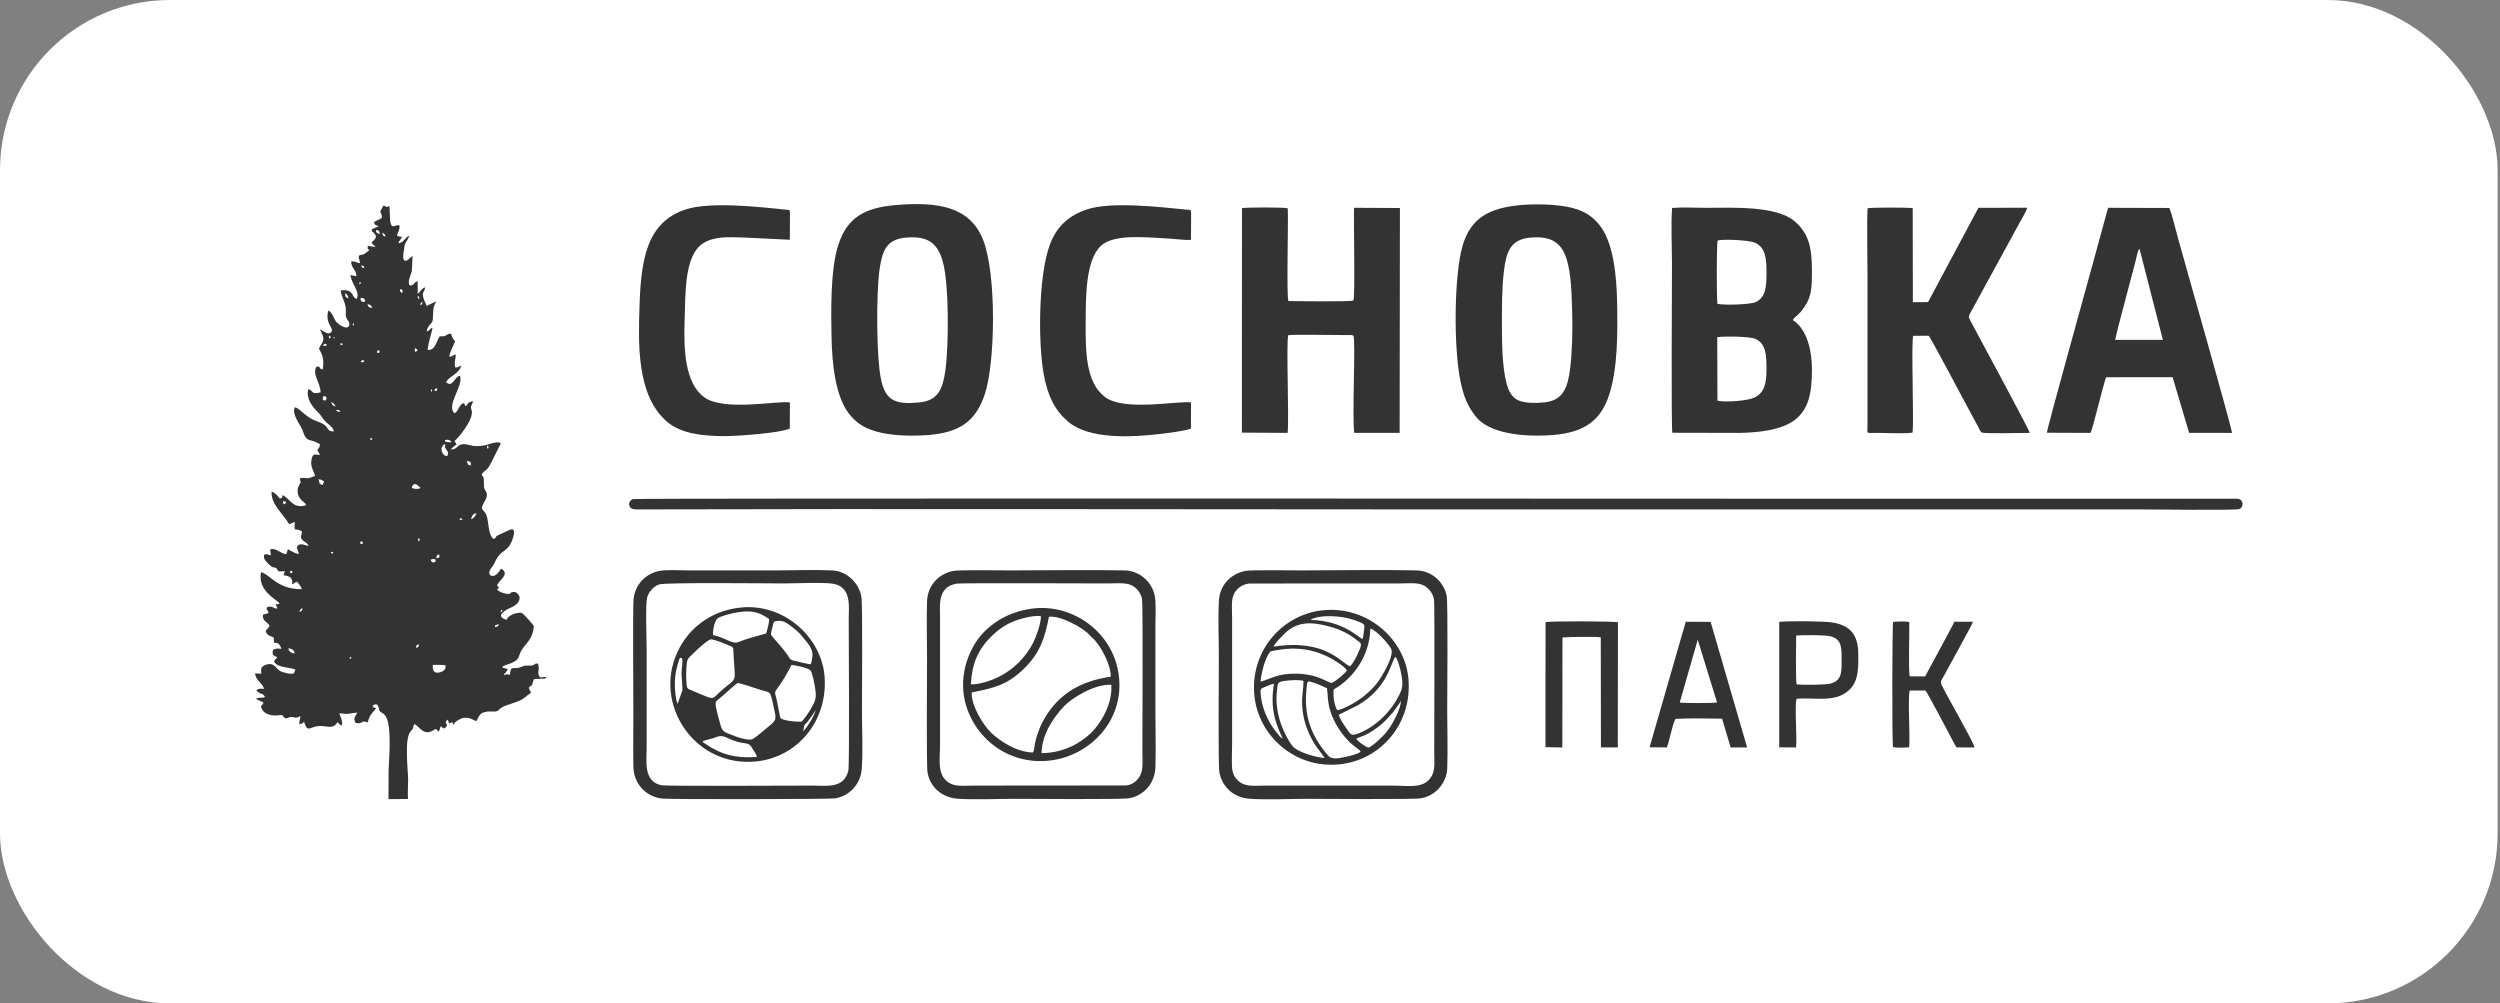
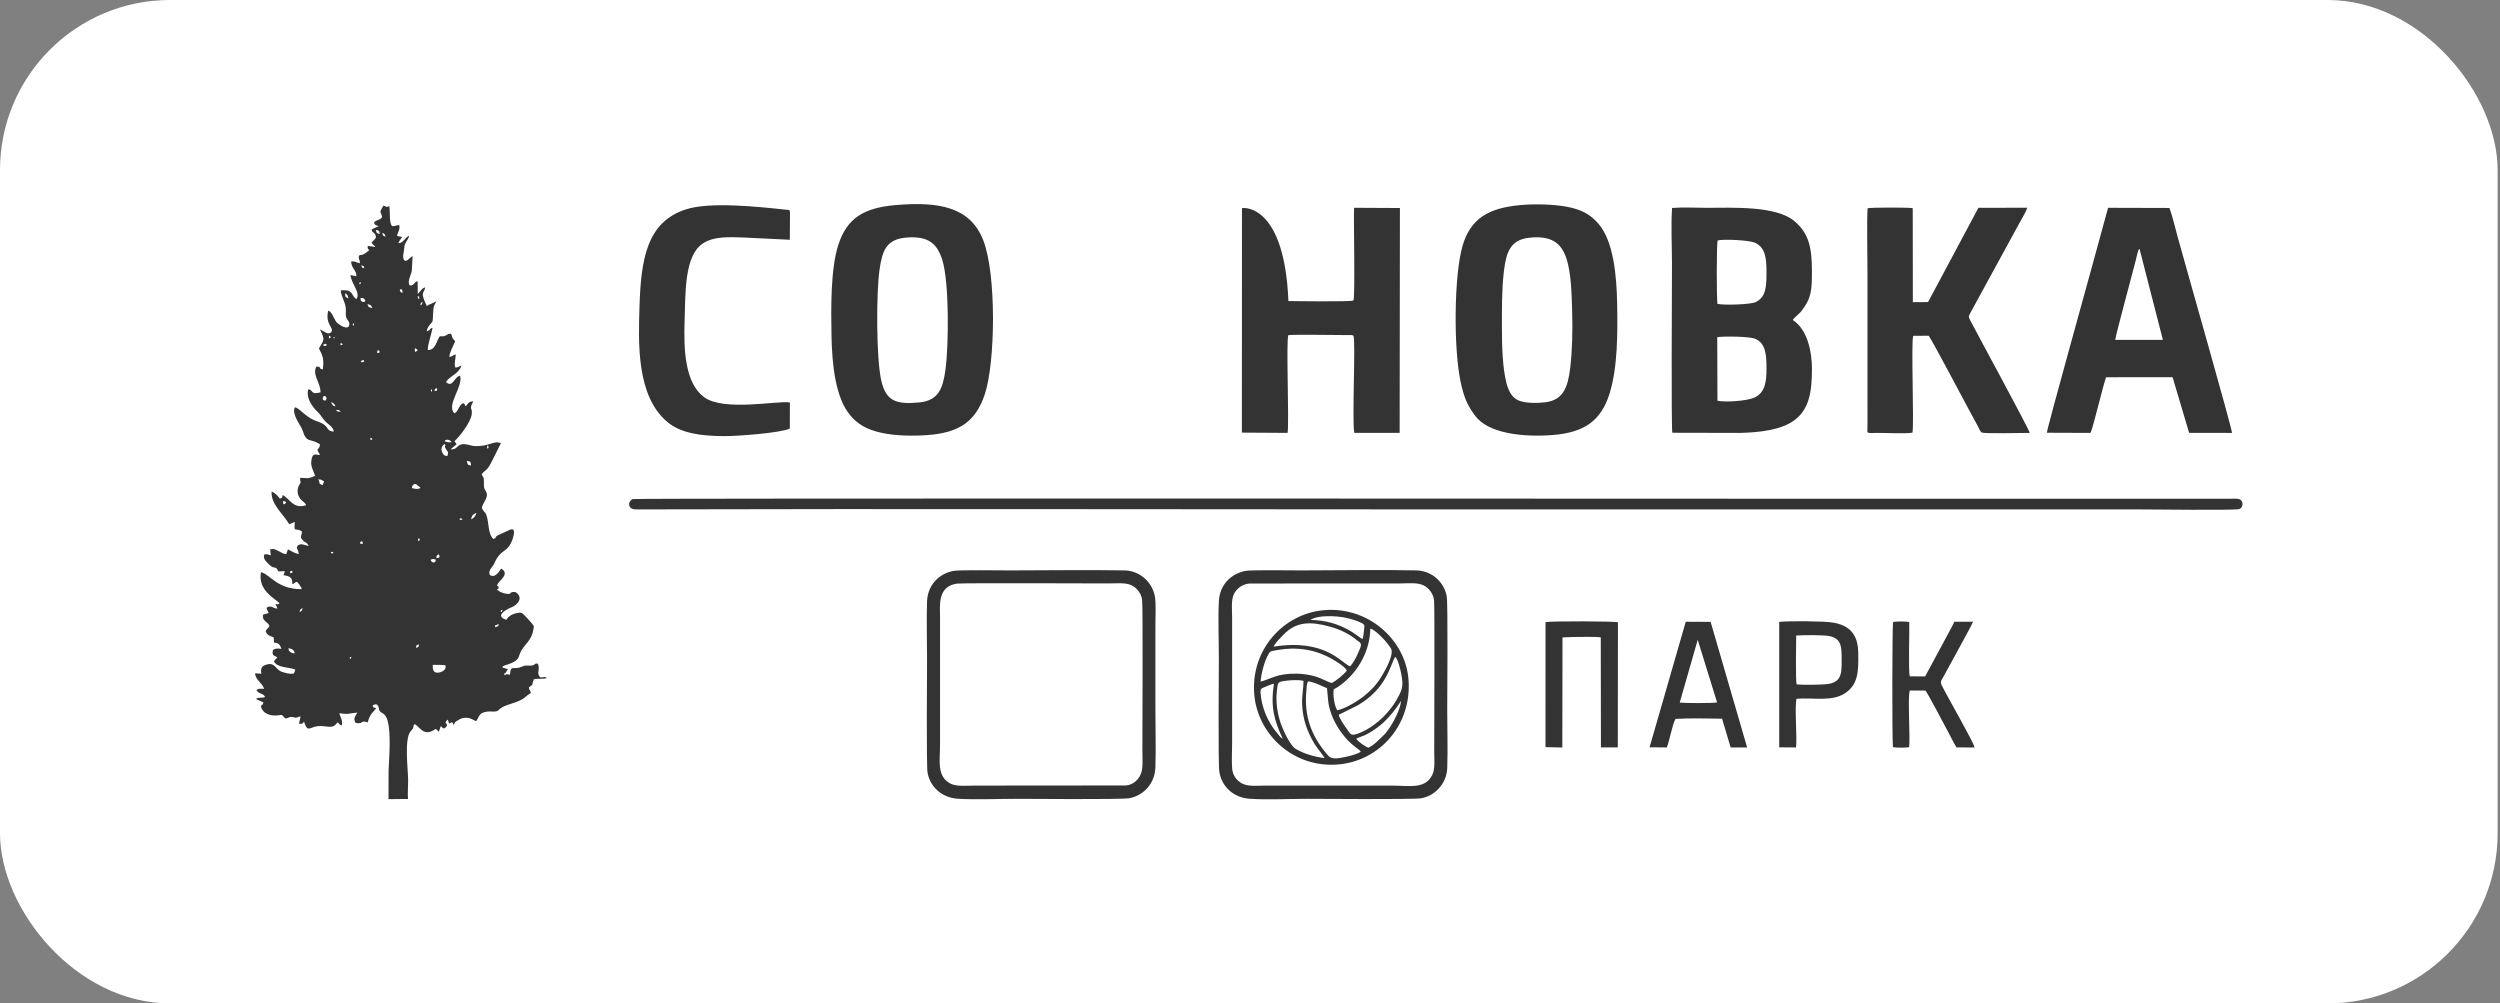
<svg xmlns="http://www.w3.org/2000/svg" width="147" height="59" viewBox="0 0 147 59" fill="none">
  <rect x="0" y="0" width="147" height="59" fill="#808080" stroke="none" />
  <rect width="146.861" height="59" rx="10" fill="white" />
  <path fill-rule="evenodd" clip-rule="evenodd" d="M26.191 39.119C26.269 39.384 25.989 39.522 25.79 39.549C25.474 39.592 25.433 39.361 25.444 39.093C25.564 39.089 26.11 39.092 26.191 39.119ZM20.551 38.739C20.648 38.605 20.427 38.692 20.666 38.623C20.592 38.775 20.713 38.691 20.551 38.739ZM17.328 38.42C17.221 38.412 17.162 38.409 17.08 38.34C16.938 38.22 16.996 38.262 16.965 38.11C17.156 38.155 17.31 38.209 17.328 38.42ZM24.461 38.104C24.508 37.878 24.455 37.959 24.642 37.889C24.583 38.062 24.668 38.002 24.461 38.104ZM29.332 36.695C29.298 36.78 29.326 36.799 29.244 36.836C29.022 36.937 29.142 36.811 29.104 36.777L29.332 36.695ZM29.427 35.989C29.537 35.824 29.302 35.942 29.558 35.855C29.468 36.015 29.596 35.935 29.427 35.989ZM17.606 35.986C17.665 35.816 17.659 35.835 17.785 35.75C17.78 35.906 17.737 35.934 17.606 35.986ZM17.177 33.558C17.187 33.77 17.245 33.636 17.058 33.713C17.083 33.498 17.036 33.617 17.177 33.558ZM25.62 32.911C25.643 33.153 25.341 33.101 25.325 32.908C25.509 32.851 25.472 32.853 25.62 32.911ZM25.655 32.825C25.68 32.644 25.68 32.66 25.793 32.592C25.893 32.733 25.85 32.809 25.655 32.825ZM19.595 32.519C19.455 32.565 19.54 32.58 19.451 32.468C19.522 32.444 19.472 32.437 19.554 32.457C19.672 32.485 19.552 32.437 19.595 32.519ZM21.302 31.819C21.341 32.059 21.406 31.971 21.167 31.961C21.181 31.843 21.21 31.851 21.302 31.819ZM24.679 31.752L24.63 31.83C24.571 31.759 24.594 31.824 24.585 31.713L24.63 31.64C24.69 31.721 24.667 31.627 24.679 31.752ZM27.009 30.53C27.063 30.49 27.053 30.419 27.199 30.53C27.11 30.584 27.111 30.592 27.009 30.53ZM27.698 30.542C27.748 30.304 27.805 30.235 28.014 30.16C27.964 30.356 27.851 30.471 27.698 30.542ZM16.776 29.611C16.666 29.722 16.638 29.58 16.641 29.474C16.76 29.467 16.89 29.498 16.776 29.611ZM24.654 28.618C24.735 28.68 24.674 28.618 24.723 28.695C24.54 28.791 24.384 28.741 24.217 28.696C24.256 28.514 24.257 28.547 24.375 28.457C24.521 28.489 24.418 28.437 24.654 28.618ZM18.908 28.228C19.104 28.314 19.061 28.301 18.991 28.459C18.987 28.46 19.025 28.575 18.845 28.47C18.744 28.411 18.793 28.39 18.776 28.32L18.721 28.184L18.867 28.2C18.876 28.185 18.894 28.219 18.908 28.228ZM27.695 27.37C27.483 27.345 27.513 27.313 27.444 27.11C27.644 27.101 27.696 27.169 27.695 27.37ZM28.641 26.298C28.645 26.102 28.711 26.231 28.727 26.292C28.745 26.357 28.638 26.434 28.641 26.298ZM26.319 26.755C26.269 26.786 26.419 26.848 26.177 26.796C26.063 26.771 25.759 26.343 26.16 26.102C26.249 26.301 26.063 26.158 26.234 26.425C26.315 26.553 26.39 26.586 26.319 26.755ZM26.157 25.89C26.323 25.819 26.457 25.866 26.564 26C26.473 26.005 26.408 26.017 26.312 25.997C26.073 25.946 26.199 25.948 26.157 25.89ZM21.896 25.858C21.666 25.832 21.803 25.901 21.779 25.742C21.899 25.789 21.839 25.721 21.896 25.858ZM19.756 24.142C19.91 24.052 19.945 24.122 20.029 24.206C19.894 24.217 19.837 24.194 19.756 24.142ZM19.725 23.897C19.567 23.869 19.556 23.828 19.464 23.644C19.622 23.706 19.665 23.734 19.725 23.897ZM19.145 23.552C19.074 23.535 18.96 23.571 18.981 23.401C18.997 23.269 19.018 23.316 19.123 23.285C19.234 23.434 19.227 23.377 19.145 23.552ZM25.708 22.828C25.676 23.032 25.764 22.954 25.55 22.986C25.573 22.819 25.577 22.866 25.708 22.828ZM25.335 22.933C25.333 22.903 25.378 22.865 25.405 22.948C25.421 22.996 25.352 23.114 25.335 22.933ZM21.21 21.25C21.4 21.082 21.392 21.227 21.424 21.25C21.248 21.363 21.241 21.267 21.21 21.25ZM22.284 20.59C22.36 20.769 22.326 20.716 22.169 20.761C22.208 20.546 22.146 20.652 22.284 20.59ZM24.392 20.587C24.414 20.573 24.317 20.354 24.564 20.587C24.332 20.804 24.412 20.599 24.392 20.587ZM18.998 20.281C19.212 20.141 19.181 20.261 19.206 20.284C19.155 20.33 19.289 20.322 19.115 20.335C18.874 20.353 19.097 20.347 18.998 20.281ZM20.14 20.282C19.918 20.302 20.067 20.339 20.021 20.165C20.166 20.238 20.091 20.124 20.14 20.282ZM19.572 19.873L19.63 19.837C19.847 19.777 19.602 19.804 19.683 19.873C19.674 19.879 19.66 19.891 19.656 19.892L19.572 19.873ZM19.335 19.822C19.387 19.798 19.243 19.638 19.469 19.822C19.235 19.992 19.39 19.852 19.335 19.822ZM20.743 19.057C20.741 19.025 20.777 18.954 20.815 19.072C20.829 19.116 20.753 19.225 20.743 19.057ZM21.607 17.888C21.808 17.917 21.811 17.94 21.896 18.106C21.698 18.085 21.661 18.067 21.607 17.888ZM24.83 17.742C24.829 17.819 24.871 17.741 24.814 17.866C24.765 17.974 24.803 17.892 24.716 17.954C24.757 17.791 24.716 17.847 24.83 17.742ZM21.204 17.513C21.403 17.532 21.398 17.526 21.482 17.68C21.476 17.684 21.438 17.814 21.28 17.729C21.175 17.671 21.214 17.63 21.204 17.513ZM24.634 17.418L24.659 17.564C24.525 17.555 24.631 17.661 24.581 17.52C24.515 17.334 24.593 17.468 24.634 17.418ZM20.294 17.235C20.427 17.33 20.444 17.327 20.484 17.553C20.304 17.455 20.301 17.469 20.294 17.235ZM23.66 17.113C23.687 17.293 23.641 17.166 23.599 17.213C23.439 17.036 23.534 17.049 23.559 17.007C23.648 17.054 23.631 16.923 23.66 17.113ZM21.105 16.717C21.212 16.576 21.009 16.672 21.229 16.587C21.153 16.748 21.278 16.659 21.105 16.717ZM21.422 15.766C21.211 15.709 21.329 15.782 21.239 15.602C21.439 15.671 21.355 15.581 21.422 15.766ZM22.673 13.918C22.489 13.836 22.549 13.907 22.475 13.688C22.628 13.764 22.615 13.743 22.673 13.918ZM22.331 13.759C22.17 13.735 22.114 13.677 22.104 13.526C22.281 13.54 22.306 13.577 22.331 13.759ZM16.319 35.537L16.189 35.516L16.245 35.617L16.316 35.783C16.05 35.784 16.039 35.632 15.809 35.673C15.547 35.72 15.745 35.876 15.798 36.046L15.462 36.143C15.412 36.554 15.717 36.512 15.845 36.803C15.749 37.017 15.742 36.885 15.62 37.108C15.664 37.244 15.728 37.325 15.882 37.397C16.173 37.534 16.075 37.377 16.11 37.785C16.282 37.822 16.414 37.761 16.547 38.151C16.273 38.13 16.265 38.11 16.055 38.21C15.981 38.537 16.069 38.52 16.301 38.65C16.212 38.808 16.2 38.713 16.112 38.893C16.299 39.275 16.999 39.221 17.367 39.371L17.285 39.597C17.02 39.653 16.834 39.577 16.611 39.515C16.177 39.395 16.194 38.883 15.611 39.098C15.361 39.191 15.325 39.31 15.365 39.615L15 39.591C15.021 39.992 15.408 40.128 15.531 40.503C15.448 40.501 15.337 40.489 15.258 40.5C15.242 40.502 15.23 40.504 15.215 40.508L15.07 40.576C15.265 40.859 15.459 40.722 15.586 40.982C15.406 41.072 15.197 40.971 15.047 41.098L15.485 41.301C15.461 41.559 15.229 41.381 15.419 41.722C15.578 42.008 16.015 42.118 16.382 42.057C16.672 42.01 16.552 42.058 16.777 42.242C17.043 42.224 16.933 42.13 17.226 42.163C17.411 42.183 17.237 42.223 17.471 42.187C17.595 42.167 17.485 42.135 17.672 42.129L17.581 42.559C17.808 42.569 17.776 42.548 17.875 42.43C18.088 43.093 18.169 42.77 18.663 42.7C19.166 42.628 19.572 42.943 19.834 42.472C20.031 42.581 19.869 42.586 20.097 42.658C20.166 42.397 20.023 42.161 19.946 41.942C20.598 42.019 20.456 41.945 21.009 41.9C20.893 42.137 20.753 42.226 20.91 42.508C21.369 42.593 21.189 42.359 21.536 42.449L21.624 42.481C21.731 41.979 22 41.822 22.12 41.643C21.893 41.543 22.01 41.681 21.905 41.494C22.265 41.23 22.28 41.706 22.293 41.737C22.429 42.101 22.915 41.64 22.912 43.687C22.911 44.247 22.872 44.767 22.849 45.318L22.843 46.99L23.991 46.979C23.96 46.692 24.003 46.163 23.998 45.828C23.99 45.224 23.761 43.423 24.148 43C24.426 42.697 24.213 42.82 24.368 42.577C24.676 42.692 24.898 43.377 25.599 42.868C25.749 42.907 25.654 42.919 25.803 43.026L25.911 42.711C26.038 42.709 26.015 42.981 26.26 42.709C26.371 42.477 26.036 42.618 26.313 42.311C26.397 42.412 26.345 42.426 26.415 42.545C26.65 42.449 26.546 42.405 26.67 42.621L26.75 42.484C26.756 42.477 26.767 42.465 26.774 42.458C26.781 42.452 26.793 42.443 26.801 42.437C26.863 42.387 27.095 42.234 27.238 42.215C27.606 42.167 27.771 42.3 27.996 42.408C28.207 42.123 28.135 41.91 28.659 41.84C28.84 41.816 29.074 41.872 29.235 41.808C29.339 41.767 29.374 41.656 29.586 41.555C29.969 41.373 30.552 41.28 30.869 41.002C31.029 40.861 31.046 40.862 31.213 40.751C31.16 40.46 31.146 40.701 31.095 40.423C31.444 40.111 31.182 40.521 31.391 39.94C31.561 39.89 32.057 39.941 32.15 39.862C31.955 39.695 31.795 39.994 31.677 39.697C31.601 39.505 31.736 39.386 31.647 39.068C31.644 39.057 31.637 39.04 31.63 39.027C31.398 38.975 31.505 39.121 31.208 39.139C30.928 39.156 30.953 39.083 30.656 39.211C30.179 39.416 30.023 39.052 29.989 39.673L29.779 39.644L29.665 39.712C29.646 39.449 29.646 39.659 29.722 39.574L29.862 39.357C29.841 39.343 29.819 39.319 29.811 39.332L29.54 39.25C29.597 39.126 29.513 39.212 29.666 39.135C29.742 39.096 30.026 39.033 30.247 38.901C30.555 38.718 30.485 38.544 30.663 38.245C30.952 37.761 31.335 37.602 31.387 36.803C31.28 36.644 30.781 36.09 30.687 36.045C30.569 35.989 29.987 36.072 29.798 36.41C29.794 36.417 29.788 36.434 29.78 36.445C29.032 36.221 29.814 35.813 30.068 35.714C30.507 35.541 30.783 35.079 30.29 34.807C29.845 34.797 30.172 34.983 29.744 34.906C29.582 34.877 29.394 34.811 29.293 34.719C29.231 34.647 29.204 34.781 29.248 34.639C29.403 34.563 29.272 34.637 29.326 34.508C28.897 34.358 30.171 33.812 29.462 33.432C29.352 33.631 29.076 34.022 28.802 33.802C28.678 33.542 28.962 33.36 29.064 33.128C29.431 32.3 29.74 32.515 30.032 31.954C30.17 31.688 30.448 30.878 29.889 31.194L29.258 31.482C29.059 31.609 29.257 31.592 29.015 31.695C28.68 31.402 28.76 30.716 28.599 30.284C28.512 30.049 28.434 30.117 28.333 29.868C28.39 29.523 28.758 29.253 28.587 28.922C28.455 28.665 28.455 28.759 28.454 28.388C28.452 27.926 28.411 28.142 28.321 27.879C28.612 27.546 28.631 27.726 28.956 27.054L29.453 26.063C29.042 25.873 28.794 26.265 27.926 26.228C27.648 26.216 27.425 26.075 27.156 26.126C26.855 26.183 26.874 26.453 26.496 26.423C26.603 26.311 26.724 26.226 26.851 26.125L26.723 25.941C27.027 25.667 27.676 24.841 27.739 24.353C27.774 24.078 27.692 24.105 27.693 23.95C27.694 23.797 27.767 23.817 27.817 23.586C27.497 23.653 27.559 23.701 27.384 23.892C27.243 23.709 27.414 23.806 27.231 23.701C26.963 23.844 26.952 24.21 26.721 24.3C26.213 23.818 27.262 22.715 27.05 22.095C26.698 22.15 26.642 22.818 26.228 22.474C26.377 22.138 26.981 22.001 27.132 21.493C26.924 21.564 27.004 21.604 26.772 21.61C26.683 21.392 26.803 21.086 26.793 20.833C26.56 20.906 26.659 20.957 26.424 20.983C26.418 20.762 26.667 20.295 26.762 20.077C26.677 19.915 26.703 20.038 26.616 19.877C26.561 19.775 26.577 19.737 26.517 19.625C26.274 19.624 26.384 19.654 26.215 19.726C26.003 19.816 26.09 19.75 25.853 19.778C25.625 20.122 25.614 20.58 25.151 20.583C25.147 20.257 25.373 19.624 25.437 19.274C25.186 19.351 25.366 19.403 25.089 19.485C25.14 19.188 25.299 19.088 25.42 18.921C25.483 18.757 25.441 18.259 25.516 18.008C25.545 17.907 25.618 17.819 25.661 17.719L25.219 17.921C25.205 17.926 25.117 17.977 25.092 17.992C25.038 17.839 24.944 17.697 24.895 17.51C24.796 17.133 24.949 17.228 24.999 16.895C24.784 16.957 24.73 17.137 24.564 17.283L24.558 16.541C24.352 16.539 24.347 16.854 24.067 16.771L24.033 16.576C24.049 16.367 24.167 16.13 24.215 15.938L24.26 15.051C24.128 15.124 23.904 15.421 23.786 15.314C23.615 15.158 23.773 14.747 23.774 14.555C23.774 14.268 24.007 14.127 24.061 13.858C23.794 13.982 23.726 14.289 23.426 14.302C23.473 14.155 23.563 14.069 23.64 13.947C23.517 13.876 23.553 13.932 23.423 13.888L23.34 13.856C23.409 13.623 23.533 13.469 23.477 13.235L23.317 13.254C23.149 13.295 23.286 13.311 23.046 13.29C22.868 13.011 22.962 12.68 22.892 12.117C22.624 12.214 22.811 12.17 22.547 12.085C22.249 12.605 22.399 12.342 22.467 12.772C22.32 12.97 22.145 12.901 21.988 13.089C22.054 13.264 22.111 13.233 22.27 13.298L21.855 13.485C21.915 13.729 21.837 13.532 21.988 13.699C22.225 13.961 22.072 14.027 21.844 14.264C21.969 14.469 21.969 14.359 22.077 14.524L21.618 14.457C21.626 14.672 21.61 14.606 21.721 14.714C21.711 14.723 21.692 14.718 21.686 14.735L21.451 14.911C21.242 15.065 21.032 14.889 21.111 15.226C21.142 15.357 21.163 15.271 21.155 15.479C20.929 15.444 20.927 15.354 20.648 15.373C20.654 15.787 20.964 15.866 20.956 16.243L20.604 16.174C20.674 16.721 21.216 17.207 20.959 17.588C20.613 17.385 20.827 17.005 20.038 17.073C20.035 17.361 20.287 17.731 20.331 18.103C20.361 18.354 20.287 18.514 20.379 18.713C20.427 18.817 20.551 18.919 20.542 19.059C20.514 19.516 19.865 19.055 19.768 18.922C19.623 18.722 19.521 18.327 19.302 18.264C19.096 19.059 19.657 19.276 19.485 19.513C19.314 19.75 18.986 19.442 18.813 19.359C19.093 19.972 19.094 19.933 18.753 20.485C18.976 20.926 19.064 21.1 18.979 21.727C18.612 21.621 18.991 21.56 18.603 21.559C18.341 22.03 18.853 22.505 18.847 23.07C18.209 23.237 18.438 22.893 18.12 22.899C17.99 23.452 18.385 23.942 18.716 24.259C18.878 24.414 18.974 24.636 19.173 24.821C19.346 24.981 19.593 25.116 19.631 25.373C19.252 25.363 19.321 25.191 19.095 25C18.917 24.85 18.696 24.803 18.471 24.706C17.93 24.474 17.582 23.969 17.338 23.952C17.129 24.363 17.69 24.999 17.786 25.295C18.047 26.106 18.183 25.719 18.815 26.126C18.785 26.347 18.766 26.297 18.665 26.451C18.716 26.637 18.746 26.551 18.808 26.754C18.586 26.754 18.349 26.559 18.299 27.169C18.276 27.444 18.452 27.738 18.53 27.981L18.45 28.013C18.047 28.175 18.112 28.103 17.655 28.096C17.61 28.439 17.773 28.22 17.605 28.499C17.433 28.783 17.469 29.139 17.712 29.391C17.828 29.512 17.958 29.564 18 29.709C17.224 29.94 17.068 29.342 16.624 29.109C16.618 29.12 16.617 29.128 16.614 29.145C16.593 29.28 16.583 29.282 16.449 29.313C16.365 29.195 16.155 28.947 15.969 28.912C15.925 29.665 16.661 30.221 16.998 30.815C17.178 30.794 17.139 30.743 17.335 30.694C17.279 31.387 17.345 30.987 17.75 31.244C17.756 31.523 17.596 31.543 17.794 31.755C17.97 31.944 18.014 31.843 18.155 32.107C17.947 32.065 17.67 31.919 17.512 32.079C17.374 32.227 17.538 32.27 17.568 32.58C17.336 32.539 17.123 32.4 16.93 32.299C16.924 32.312 16.92 32.318 16.918 32.339L16.846 32.545C16.842 32.555 16.836 32.573 16.828 32.586C16.514 32.55 16.338 32.31 16.048 32.281L15.885 32.3L15.924 32.654C15.733 32.607 15.722 32.562 15.544 32.602C15.441 32.834 15.648 33.021 15.809 33.182C16.162 33.535 16.165 33.21 16.351 33.56C16.356 33.569 16.361 33.588 16.369 33.6L16.752 33.586L16.669 33.821C17.057 33.885 17.205 33.949 17.186 34.352C17.388 34.282 17.251 34.279 17.462 34.205C17.565 34.323 17.719 34.503 17.743 34.643C16.296 34.664 15.858 33.745 15.345 33.646C15.143 34.738 16.222 35.22 16.446 35.477L16.319 35.537Z" fill="#333333" />
  <path fill-rule="evenodd" clip-rule="evenodd" d="M100.986 23.563L100.974 19.826C101.381 19.76 102.903 19.782 103.218 19.925C103.838 20.206 103.868 20.873 103.87 21.694C103.871 22.505 103.764 23.087 103.17 23.374C102.765 23.57 101.47 23.669 100.986 23.563ZM100.986 17.867C100.932 17.516 100.931 14.317 100.999 14.14C101.334 14.046 102.843 14.122 103.18 14.267C103.807 14.538 103.871 15.198 103.87 15.998C103.868 16.824 103.852 17.454 103.249 17.758C102.944 17.912 101.367 17.954 100.986 17.867ZM98.334 25.446L102.293 25.455C103.46 25.432 104.761 25.282 105.533 24.693C106.367 24.057 106.544 23.066 106.543 21.694C106.542 20.679 106.28 19.373 105.417 18.818C105.483 18.673 105.757 18.497 105.898 18.321C106.513 17.552 106.543 17.057 106.542 15.958C106.542 14.514 106.345 13.717 105.521 13.01C104.441 12.083 101.848 12.219 100.327 12.219C99.706 12.219 98.918 12.177 98.318 12.228C98.247 13.23 98.312 14.487 98.312 15.517C98.312 16.584 98.261 25.18 98.334 25.446Z" fill="#333333" />
-   <path fill-rule="evenodd" clip-rule="evenodd" d="M73.023 25.438L75.713 25.454C75.808 24.603 75.615 20.109 75.754 19.705C76.423 19.66 78.216 19.705 79.109 19.702L79.467 19.703C79.478 19.704 79.489 19.706 79.5 19.709C79.509 19.711 79.521 19.715 79.529 19.718L79.581 19.742C79.724 19.957 79.492 24.688 79.633 25.454L82.299 25.454L82.315 12.231L79.618 12.218C79.588 12.891 79.691 17.499 79.579 17.668C79.494 17.757 75.833 17.704 75.758 17.701C75.637 17.406 75.764 13.027 75.719 12.248C75.535 12.182 73.27 12.186 73.028 12.24L73.023 25.438Z" fill="#333333" />
+   <path fill-rule="evenodd" clip-rule="evenodd" d="M73.023 25.438L75.713 25.454C75.808 24.603 75.615 20.109 75.754 19.705C76.423 19.66 78.216 19.705 79.109 19.702L79.467 19.703C79.478 19.704 79.489 19.706 79.5 19.709C79.509 19.711 79.521 19.715 79.529 19.718L79.581 19.742C79.724 19.957 79.492 24.688 79.633 25.454L82.299 25.454L82.315 12.231L79.618 12.218C79.588 12.891 79.691 17.499 79.579 17.668C79.494 17.757 75.833 17.704 75.758 17.701C75.535 12.182 73.27 12.186 73.028 12.24L73.023 25.438Z" fill="#333333" />
  <path fill-rule="evenodd" clip-rule="evenodd" d="M53.308 13.968C54.575 13.87 55.107 14.304 55.414 15.306C55.818 16.623 55.789 20.308 55.591 21.751C55.438 22.867 55.169 23.557 54.043 23.664C52.683 23.793 52.1 23.581 51.821 22.385C51.518 21.086 51.521 17.194 51.718 15.844C51.883 14.718 52.123 14.06 53.308 13.968ZM52.724 12.053C50.798 12.209 49.803 12.812 49.288 14.414C48.832 15.834 48.863 18.189 48.893 19.767C48.924 21.402 49.116 23.385 49.993 24.417C50.433 24.935 50.927 25.254 51.847 25.453C52.66 25.628 53.674 25.646 54.524 25.584C56.45 25.442 57.375 24.758 57.904 23.189C58.525 21.346 58.605 16.139 57.81 14.113C57.04 12.151 55.166 11.854 52.724 12.053Z" fill="#333333" />
  <path fill-rule="evenodd" clip-rule="evenodd" d="M89.942 13.976C91.173 13.852 91.788 14.24 92.105 15.196C92.395 16.072 92.412 17.34 92.443 18.325C92.476 19.375 92.451 20.643 92.323 21.676C92.188 22.756 91.928 23.525 90.859 23.655C90.393 23.711 89.659 23.721 89.263 23.534C88.898 23.36 88.699 22.997 88.573 22.497C88.341 21.576 88.314 20.278 88.313 19.287C88.312 18.176 88.3 17.023 88.432 15.928C88.566 14.81 88.824 14.088 89.942 13.976ZM89.429 12.056C87.538 12.222 86.475 12.841 86.005 14.432C85.489 16.178 85.467 20.457 85.878 22.425C86.07 23.345 86.28 23.834 86.74 24.451C87.521 25.5 89.58 25.714 91.302 25.579C93.179 25.432 94.151 24.714 94.641 23.147C95.125 21.599 95.119 19.55 95.088 17.844C95.058 16.21 94.877 14.204 94.005 13.175C93.561 12.652 93.052 12.329 92.135 12.157C91.339 12.008 90.246 11.984 89.429 12.056Z" fill="#333333" />
  <path fill-rule="evenodd" clip-rule="evenodd" d="M112.455 25.439C112.551 24.83 112.367 20.173 112.496 19.747L113.402 19.74C113.494 19.776 115.874 24.303 116.112 24.719C116.19 24.855 116.239 24.947 116.31 25.083C116.365 25.188 116.433 25.381 116.53 25.434C116.748 25.51 118.91 25.451 119.348 25.455C119.323 25.256 116.352 19.805 115.853 18.841C115.743 18.63 115.742 18.614 115.852 18.408L118.756 13.091C118.866 12.889 119.147 12.427 119.201 12.214L116.33 12.22L113.37 17.762L112.476 17.768L112.468 12.241C112.267 12.191 109.978 12.193 109.813 12.246C109.765 12.983 109.808 15.292 109.808 16.199V24.14C109.808 24.474 109.813 24.812 109.805 25.145C109.795 25.527 109.723 25.455 110.474 25.455C110.935 25.455 112.073 25.512 112.455 25.439Z" fill="#333333" />
  <path fill-rule="evenodd" clip-rule="evenodd" d="M124.373 19.984C124.438 19.566 125.385 16.096 125.591 15.274C125.647 15.051 125.704 14.684 125.804 14.631L127.178 19.986L124.373 19.984ZM120.357 25.445L122.918 25.455C122.932 25.42 122.937 25.417 122.96 25.359C123.112 24.968 123.626 22.803 123.835 22.182L127.748 22.178L128.721 25.452L131.242 25.455C131.257 25.234 128.405 15.252 128.033 13.882C127.895 13.373 127.732 12.673 127.562 12.229L123.955 12.219L123.047 15.536C122.778 16.55 120.342 25.265 120.357 25.445Z" fill="#333333" />
  <path fill-rule="evenodd" clip-rule="evenodd" d="M37.203 29.346C37.051 29.417 36.909 29.617 37.048 29.821C37.159 29.983 37.428 29.953 37.677 29.953C53.072 29.91 68.525 29.953 83.922 29.953H125.715C126.43 29.953 131.425 30.018 131.671 29.933C131.829 29.879 131.933 29.631 131.801 29.446C131.684 29.283 131.414 29.325 131.17 29.326L108.789 29.326C102.496 29.326 37.332 29.285 37.203 29.346Z" fill="#333333" />
  <path fill-rule="evenodd" clip-rule="evenodd" d="M46.44 25.203L46.447 23.665C45.742 23.54 42.556 24.213 41.395 23.349C40.283 22.52 40.194 20.595 40.255 18.846C40.311 17.25 40.229 15.034 41.329 14.315C42.005 13.874 42.862 13.942 43.775 13.968L46.442 14.098L46.452 12.544C46.446 12.307 46.424 12.352 46.172 12.325C44.555 12.154 41.742 11.852 40.329 12.311C38.041 13.053 37.69 15.223 37.603 18.003C37.536 20.17 37.417 23.263 39.224 24.799C40.043 25.495 41.271 25.642 42.61 25.644C43.373 25.645 45.858 25.463 46.44 25.203Z" fill="#333333" />
-   <path fill-rule="evenodd" clip-rule="evenodd" d="M70.025 25.205L70.034 23.663C69.313 23.545 66.127 24.21 64.979 23.349C63.821 22.481 63.828 20.622 63.838 18.846C63.846 17.27 63.85 15.001 64.915 14.317C65.773 13.766 67.483 13.968 68.681 14.025C69.041 14.042 69.715 14.135 70.028 14.1L70.039 12.543C70.033 12.303 70.01 12.351 69.747 12.325C68.129 12.162 65.329 11.844 63.913 12.312C62.825 12.672 62.135 13.329 61.743 14.355C61.06 16.143 61.027 20.12 61.373 22.021C61.611 23.326 62.067 24.173 62.809 24.798C64.053 25.846 66.517 25.713 68.205 25.519C68.626 25.47 69.682 25.338 70.025 25.205Z" fill="#333333" />
  <path fill-rule="evenodd" clip-rule="evenodd" d="M82.358 34.306C82.801 34.306 83.335 34.236 83.709 34.42C83.988 34.558 84.275 34.884 84.323 35.29C84.365 35.641 84.333 43.444 84.333 44.194C84.333 44.63 84.397 45.211 84.215 45.57C83.785 46.418 82.904 46.193 81.836 46.193L74.416 46.193C73.974 46.193 73.421 46.262 73.053 46.079C72.771 45.938 72.487 45.637 72.45 45.198C72.413 44.764 72.448 44.165 72.448 43.713V36.293C72.448 35.867 72.377 35.275 72.561 34.92C72.716 34.619 73.011 34.361 73.457 34.311L82.358 34.306ZM73.242 33.567C72.382 33.734 71.723 34.378 71.671 35.339C71.614 36.398 71.668 37.622 71.668 38.699C71.668 39.295 71.622 44.948 71.697 45.39C71.844 46.251 72.521 46.896 73.452 46.965C74.471 47.04 75.773 46.971 76.823 46.971C77.475 46.971 83.044 47.018 83.544 46.94C84.371 46.811 85.065 46.074 85.098 45.158C85.137 44.065 85.097 42.89 85.097 41.788C85.097 41.204 85.145 35.486 85.068 35.063C84.918 34.24 84.212 33.561 83.282 33.539C81.228 33.492 78.659 33.54 76.542 33.54C76.013 33.54 73.564 33.504 73.242 33.567Z" fill="#333333" />
-   <path fill-rule="evenodd" clip-rule="evenodd" d="M49.882 45.318C49.621 46.39 48.581 46.193 47.784 46.193C47.086 46.193 39.199 46.232 38.906 46.175C37.827 45.963 38.022 44.776 38.022 44.074V38.138C38.022 37.53 37.944 35.604 38.051 35.143C38.131 34.801 38.448 34.467 38.757 34.365C39.149 34.236 45.228 34.306 46.099 34.306C46.744 34.306 48.517 34.225 49.027 34.33C50.094 34.549 49.904 35.698 49.904 36.414C49.905 37.43 49.958 45.007 49.882 45.318ZM38.887 33.552C38.012 33.667 37.327 34.348 37.251 35.26C37.202 35.853 37.243 41.239 37.243 41.989C37.243 42.552 37.212 44.983 37.261 45.335C37.382 46.201 38.064 46.874 38.961 46.959C39.494 47.01 48.725 46.994 49.063 46.948C49.915 46.833 50.594 46.137 50.668 45.235C50.751 44.214 50.684 42.919 50.684 41.868C50.684 41.203 50.723 35.662 50.657 35.147C50.551 34.318 49.818 33.584 48.944 33.541C47.875 33.489 46.664 33.54 45.578 33.54H40.524C40.065 33.54 39.306 33.496 38.887 33.552Z" fill="#333333" />
  <path fill-rule="evenodd" clip-rule="evenodd" d="M56.261 34.317C56.573 34.271 64.435 34.306 65.151 34.306C65.568 34.306 66.18 34.246 66.518 34.404C66.809 34.541 67.095 34.851 67.154 35.252C67.211 35.632 67.172 43.381 67.172 44.154C67.172 44.586 67.234 45.18 67.066 45.547C66.925 45.852 66.645 46.134 66.222 46.185L57.29 46.193C56.871 46.193 56.272 46.259 55.917 46.09C55.059 45.68 55.275 44.693 55.275 43.753V36.333C55.275 35.641 55.097 34.49 56.261 34.317ZM56.075 33.566C55.214 33.727 54.543 34.397 54.51 35.37C54.474 36.466 54.511 37.635 54.511 38.739C54.511 39.337 54.465 44.989 54.539 45.423C54.682 46.274 55.388 46.909 56.326 46.967C57.373 47.031 58.626 46.971 59.696 46.971C60.322 46.971 65.938 47.022 66.41 46.934C67.246 46.777 67.907 46.069 67.938 45.117C67.974 44.02 67.938 42.853 67.938 41.748V36.734C67.938 36.269 67.984 35.492 67.905 35.063C67.755 34.245 67.037 33.555 66.115 33.539C63.987 33.501 61.543 33.54 59.376 33.54C58.843 33.54 56.401 33.504 56.075 33.566Z" fill="#333333" />
-   <path fill-rule="evenodd" clip-rule="evenodd" d="M41.314 43.593C41.365 43.56 41.31 43.585 41.408 43.553C41.696 43.459 41.744 43.483 42.21 43.31C42.507 43.2 42.824 43.432 43.109 43.535C43.983 43.851 43.974 43.523 44.3 44.109C44.372 44.238 44.491 44.353 44.498 44.506C43.322 44.605 42.398 44.38 41.468 43.733C41.335 43.641 41.386 43.699 41.314 43.593ZM47.23 42.99C47.312 42.422 47.295 42.735 47.583 42.307C47.678 42.167 47.93 41.85 47.967 41.727C47.913 42.054 47.42 42.838 47.23 42.99ZM43.361 40.165C43.435 40.13 44.481 40.487 44.655 40.544C45.305 40.758 45.272 40.545 45.467 41.455C45.642 42.268 45.715 42.294 45.211 42.704C45.003 42.873 44.474 43.336 44.27 43.45C44.008 43.598 43.217 43.294 42.941 43.182C42.423 42.973 42.461 43.005 42.238 42.161C41.959 41.1 42.059 41.316 42.451 40.947C42.545 40.858 43.289 40.198 43.361 40.165ZM47.146 42.429C46.9 42.459 45.981 42.379 45.883 42.205C45.863 42.169 45.691 41.193 45.635 41.008C45.539 40.687 45.564 40.675 45.726 40.452C46.036 40.025 46.3 39.584 46.533 39.102C46.78 39.108 47.522 39.278 47.642 39.404C47.769 39.537 47.9 40.25 47.937 40.509C48.011 41.031 47.949 41.209 47.721 41.605C47.518 41.958 47.363 42.176 47.146 42.429ZM41.761 37.6C41.9 37.541 42.758 37.907 42.929 37.979C43.171 38.08 43.107 38.086 43.137 38.579C43.233 40.185 43.355 39.806 42.489 40.545C41.737 41.187 42.167 41.203 40.7 40.61C40.403 40.49 40.395 40.495 40.364 40.144C40.341 39.89 40.339 39.634 40.354 39.38C40.396 38.666 40.385 38.801 40.89 38.301C41.062 38.13 41.545 37.693 41.761 37.6ZM39.681 40.224C39.681 39.928 39.714 39.632 39.775 39.357C39.806 39.214 39.836 39.101 39.874 38.974C39.984 38.604 39.972 38.704 40.099 38.687C40.169 38.908 40.075 39.308 40.074 39.582C40.073 39.823 40.15 40.477 40.119 40.614L39.843 41.382C39.718 41.125 39.682 40.536 39.681 40.224ZM46.614 38.831C46.422 38.777 46.398 38.633 46.299 38.499C45.93 38.003 45.834 37.918 45.462 37.492C45.313 37.32 45.308 37.303 45.383 37.023C45.424 36.866 45.446 36.702 45.516 36.551C45.986 36.416 46.207 36.596 46.481 36.793C46.702 36.953 46.977 37.181 47.136 37.382C47.432 37.751 47.823 38.13 47.77 38.573C47.75 38.736 47.738 38.919 47.664 39.062C47.588 39.066 46.766 38.873 46.614 38.831ZM41.927 37.339C41.908 37.056 42.01 36.471 42.218 36.342C42.402 36.227 42.939 36.083 43.194 36.036C44.143 35.86 44.569 35.95 45.22 36.395C45.237 36.625 45.116 37.019 45.049 37.248C44.48 37.42 43.993 37.518 43.454 37.74C43.032 37.914 42.764 37.525 41.927 37.339ZM43.551 35.723C41.76 35.906 40.297 37.023 39.684 38.701C38.595 41.68 40.951 45.084 44.41 44.778C46.871 44.559 48.682 42.4 48.486 39.791C48.313 37.49 46.12 35.461 43.551 35.723Z" fill="#333333" />
  <path fill-rule="evenodd" clip-rule="evenodd" d="M80.014 44.194C79.87 44.333 79.337 44.462 79.104 44.508C78.745 44.58 78.326 44.689 78.105 44.438C77.227 43.441 76.718 42.319 76.795 40.89C76.848 39.91 76.88 40.04 77.165 40.118C77.531 40.219 77.737 40.354 78.026 40.464C78.091 40.966 78.058 41.233 78.2 41.733C78.394 42.411 78.809 43.07 79.271 43.551C79.4 43.686 79.494 43.762 79.652 43.891C79.749 43.97 79.935 44.084 80.014 44.194ZM79.747 43.432C79.874 43.364 80.076 43.309 80.21 43.249C80.363 43.181 80.457 43.128 80.602 43.039C80.859 42.882 81.105 42.699 81.296 42.529C81.522 42.329 81.694 42.121 81.899 41.891C81.966 41.815 82.344 41.296 82.374 41.21C82.372 41.666 81.904 42.524 81.679 42.833C81.374 43.255 81.463 43.118 81.132 43.45C80.959 43.623 80.715 43.849 80.473 43.963C80.292 43.924 79.813 43.576 79.747 43.432ZM79.836 41.473C81.555 40.468 81.74 39.103 82.037 38.621C82.189 38.731 82.339 39.359 82.374 39.528C82.449 39.896 82.522 40.29 82.375 40.642C81.937 41.691 80.963 42.71 79.883 43.123C79.389 43.312 79.406 43.144 79.163 42.816C79.026 42.632 78.773 42.266 78.719 42.028L79.836 41.473ZM75.428 43.441C75.274 43.361 75.206 43.234 75.082 43.088C74.542 42.454 74.172 41.578 74.118 40.712C74.103 40.47 74.207 40.468 74.412 40.38C74.577 40.31 74.71 40.248 74.907 40.201C74.7 41.559 74.915 42.359 75.428 43.441ZM77.882 44.576C77.261 44.5 76.594 44.295 76.16 44.015C75.878 43.833 75.491 43.041 75.331 42.598C75.126 42.032 75.001 41.308 75.079 40.654C75.141 40.131 75.092 40.1 75.588 40.032C75.866 39.994 76.385 39.961 76.646 40.035C76.651 40.46 76.541 40.913 76.565 41.427C76.606 42.301 76.853 42.991 77.272 43.705C77.416 43.951 77.811 44.415 77.882 44.576ZM74.123 40.077C74.171 39.527 74.36 38.845 74.6 38.442C74.691 38.291 74.73 38.29 74.93 38.254C75.394 38.17 75.859 38.112 76.337 38.148C76.998 38.197 77.464 38.337 77.992 38.574C78.329 38.724 79.074 39.178 79.197 39.421C79.061 39.625 78.594 40.018 78.307 40.16C78.094 40.114 77.688 39.875 77.38 39.785C77.038 39.685 76.643 39.618 76.261 39.612C75.062 39.59 74.752 39.925 74.123 40.077ZM78.422 40.536C79.463 39.976 80.546 38.638 80.576 36.96C80.796 37.017 81.09 37.31 81.256 37.475C81.476 37.694 81.614 37.87 81.78 38.116C82.006 38.452 81.447 39.416 81.262 39.728C80.948 40.261 80.605 40.607 80.166 40.96C79.898 41.176 79.073 41.695 78.628 41.762C78.458 41.479 78.372 40.908 78.422 40.536ZM74.888 38.023C74.98 37.798 75.276 37.525 75.456 37.333C76.227 36.513 77.105 36.548 78.196 36.846C78.836 37.02 79.376 37.301 79.795 37.651C79.922 37.757 80.057 37.782 80.014 37.995C79.994 38.093 79.888 38.324 79.842 38.428C79.724 38.696 79.562 38.992 79.39 39.181C78.879 39.015 77.978 37.539 74.888 38.023ZM77.057 36.452C77.485 36.149 78.602 36.207 79.154 36.33C79.468 36.4 79.785 36.496 80.055 36.628C80.277 36.735 80.234 36.809 80.198 37.096C80.179 37.251 80.172 37.438 80.112 37.575C79.921 37.523 78.975 36.48 77.057 36.452ZM77.871 35.876C75.474 36.075 73.521 38.201 73.752 40.853C73.958 43.214 76.097 45.205 78.747 44.945C81.129 44.711 83.029 42.624 82.82 39.95C82.638 37.625 80.469 35.66 77.871 35.876Z" fill="#333333" />
-   <path fill-rule="evenodd" clip-rule="evenodd" d="M61.243 44.287C61.261 43.225 61.884 42.257 62.564 41.527C62.983 41.076 64.353 40.198 65.347 40.268C65.425 41.438 64.674 42.601 64.143 43.106C63.499 43.717 62.526 44.268 61.243 44.287ZM60.739 44.248C59.734 44.222 58.79 43.556 58.3 43.104C57.785 42.629 57.079 41.407 57.14 40.717C58.405 40.454 59.194 40.314 60.223 39.306C61.153 38.396 61.441 37.501 61.676 36.267C62.289 36.176 63.641 36.852 64.105 37.38C64.283 37.583 64.234 37.449 64.529 37.838C64.894 38.321 65.311 39.153 65.314 39.789C63.404 40.059 62.095 40.923 61.282 42.491C61.157 42.733 61.048 43.016 60.963 43.294C60.816 43.77 60.843 43.904 60.789 44.119L60.754 44.216C60.751 44.224 60.745 44.238 60.739 44.248ZM57.089 40.239C57.155 39.016 57.497 38.2 58.314 37.397C58.669 37.05 59.051 36.773 59.527 36.566C59.872 36.415 60.777 36.153 61.203 36.229C61.223 36.635 60.924 37.437 60.764 37.761C60.527 38.242 60.212 38.642 59.906 38.95C59.588 39.27 59.212 39.554 58.716 39.804C58.347 39.989 57.586 40.265 57.089 40.239ZM60.619 35.795C59.55 35.953 58.684 36.375 57.948 37.072C57.098 37.878 56.446 39.381 56.673 40.886C57.012 43.132 59.114 45.067 61.814 44.71C64.114 44.406 66.161 42.345 65.776 39.641C65.413 37.091 62.977 35.445 60.619 35.795Z" fill="#333333" />
  <path fill-rule="evenodd" clip-rule="evenodd" d="M99.826 37.62L100.964 41.301C100.742 41.355 99.02 41.349 98.768 41.31L99.826 37.62ZM96.994 43.941L98.007 43.95C98.172 43.565 98.333 42.574 98.522 42.27C99.286 42.224 100.489 42.244 101.258 42.259L101.762 43.95L102.732 43.953L100.585 36.566L99.122 36.559L96.994 43.941Z" fill="#333333" />
  <path fill-rule="evenodd" clip-rule="evenodd" d="M90.874 43.933L91.865 43.952L91.874 37.49C91.901 37.485 91.917 37.47 91.923 37.479L92.425 37.456C92.776 37.456 93.943 37.426 94.125 37.48L94.135 43.948L95.126 43.947L95.135 36.591C94.958 36.523 91.117 36.514 90.877 36.582L90.874 43.933Z" fill="#333333" />
  <path fill-rule="evenodd" clip-rule="evenodd" d="M111.304 43.927C111.463 43.979 112.078 43.967 112.26 43.935C112.324 43.273 112.164 41.007 112.295 40.604L113.214 40.602C113.339 40.736 114.345 42.656 114.581 43.094C114.716 43.343 114.901 43.729 115.043 43.946L116.104 43.952C116.052 43.632 114.483 40.941 114.16 40.264C114.064 40.064 114.189 39.953 114.281 39.778C114.545 39.274 115.948 36.769 116.015 36.558L114.915 36.556C114.81 36.812 114.635 37.085 114.503 37.353L113.199 39.771L112.296 39.77C112.203 39.48 112.282 37.102 112.266 36.579C112.062 36.527 111.528 36.536 111.316 36.571C111.258 36.772 111.251 43.377 111.304 43.927Z" fill="#333333" />
  <path fill-rule="evenodd" clip-rule="evenodd" d="M105.642 40.243C105.576 40.025 105.609 37.774 105.616 37.369C106.011 37.337 107.295 37.327 107.63 37.414C108.302 37.589 108.287 38.076 108.288 38.82C108.289 39.552 108.292 40.036 107.604 40.199C107.291 40.273 105.982 40.283 105.642 40.243ZM104.619 43.943L105.608 43.95C105.677 43.296 105.511 41.539 105.639 41.087C106.624 41.008 107.704 41.274 108.485 40.763C109.239 40.269 109.296 39.535 109.263 38.337C109.235 37.29 108.751 36.778 107.791 36.609C107.267 36.517 105.174 36.505 104.619 36.567L104.619 43.943Z" fill="#333333" />
</svg>